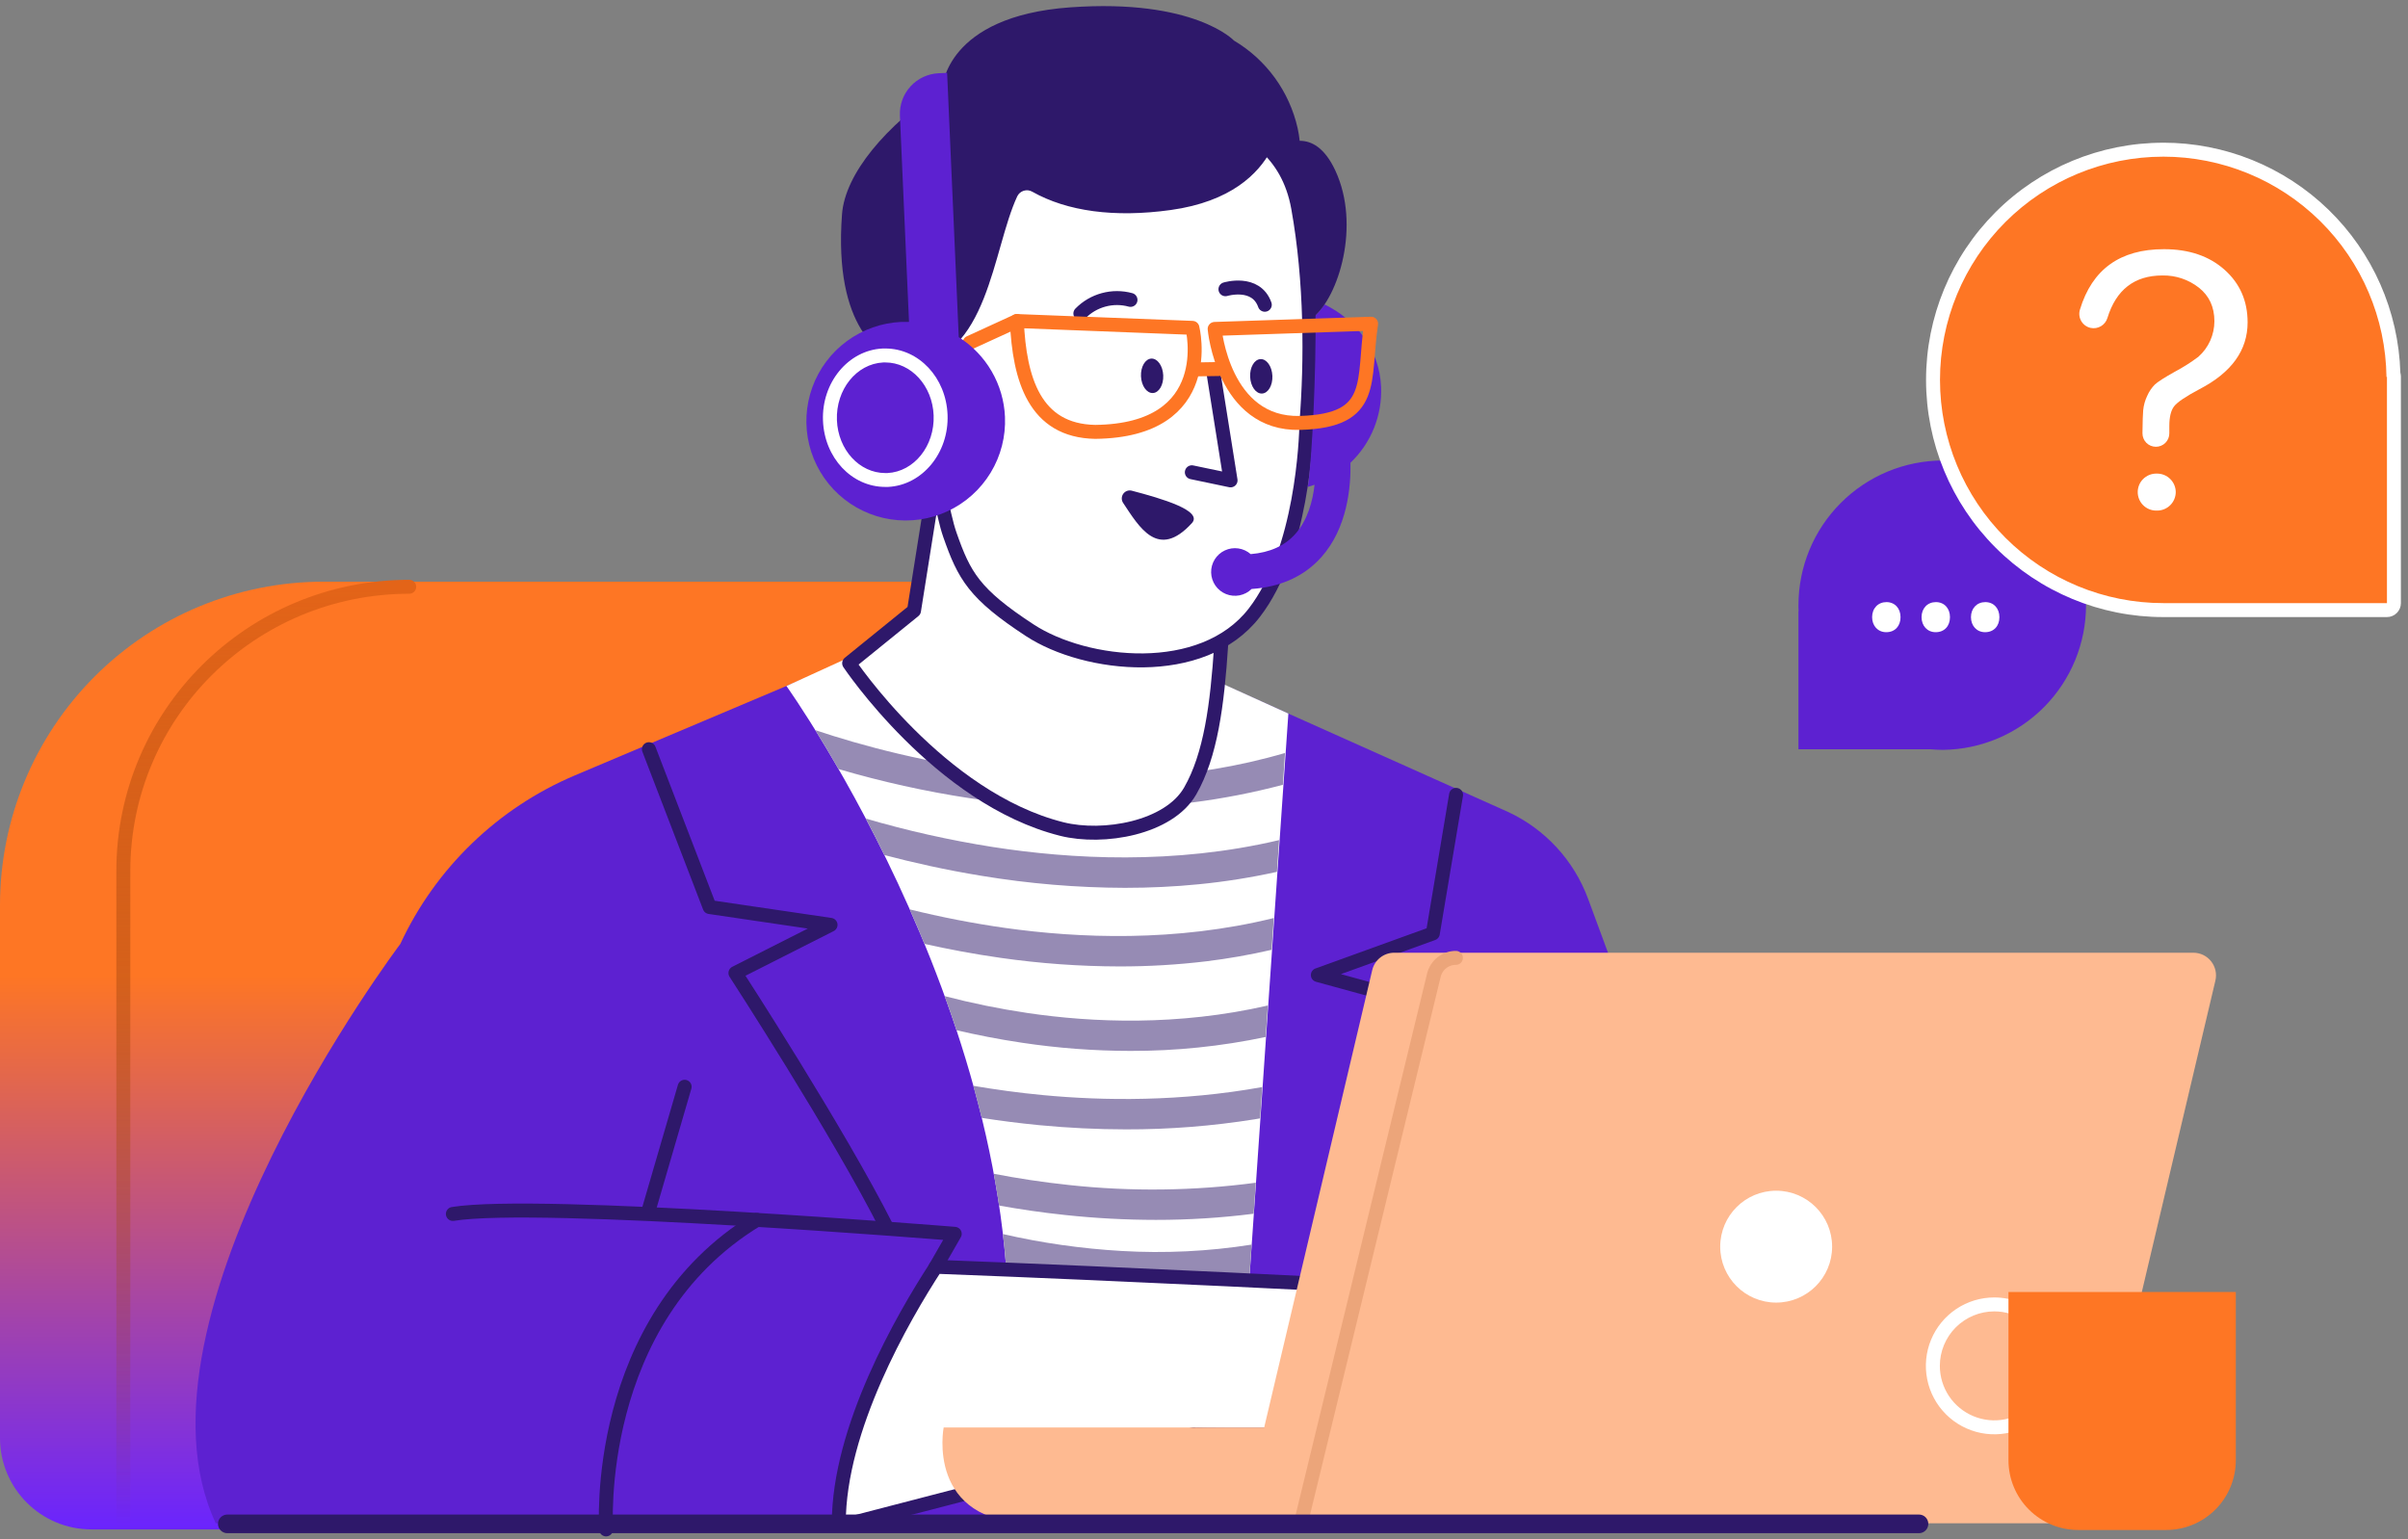
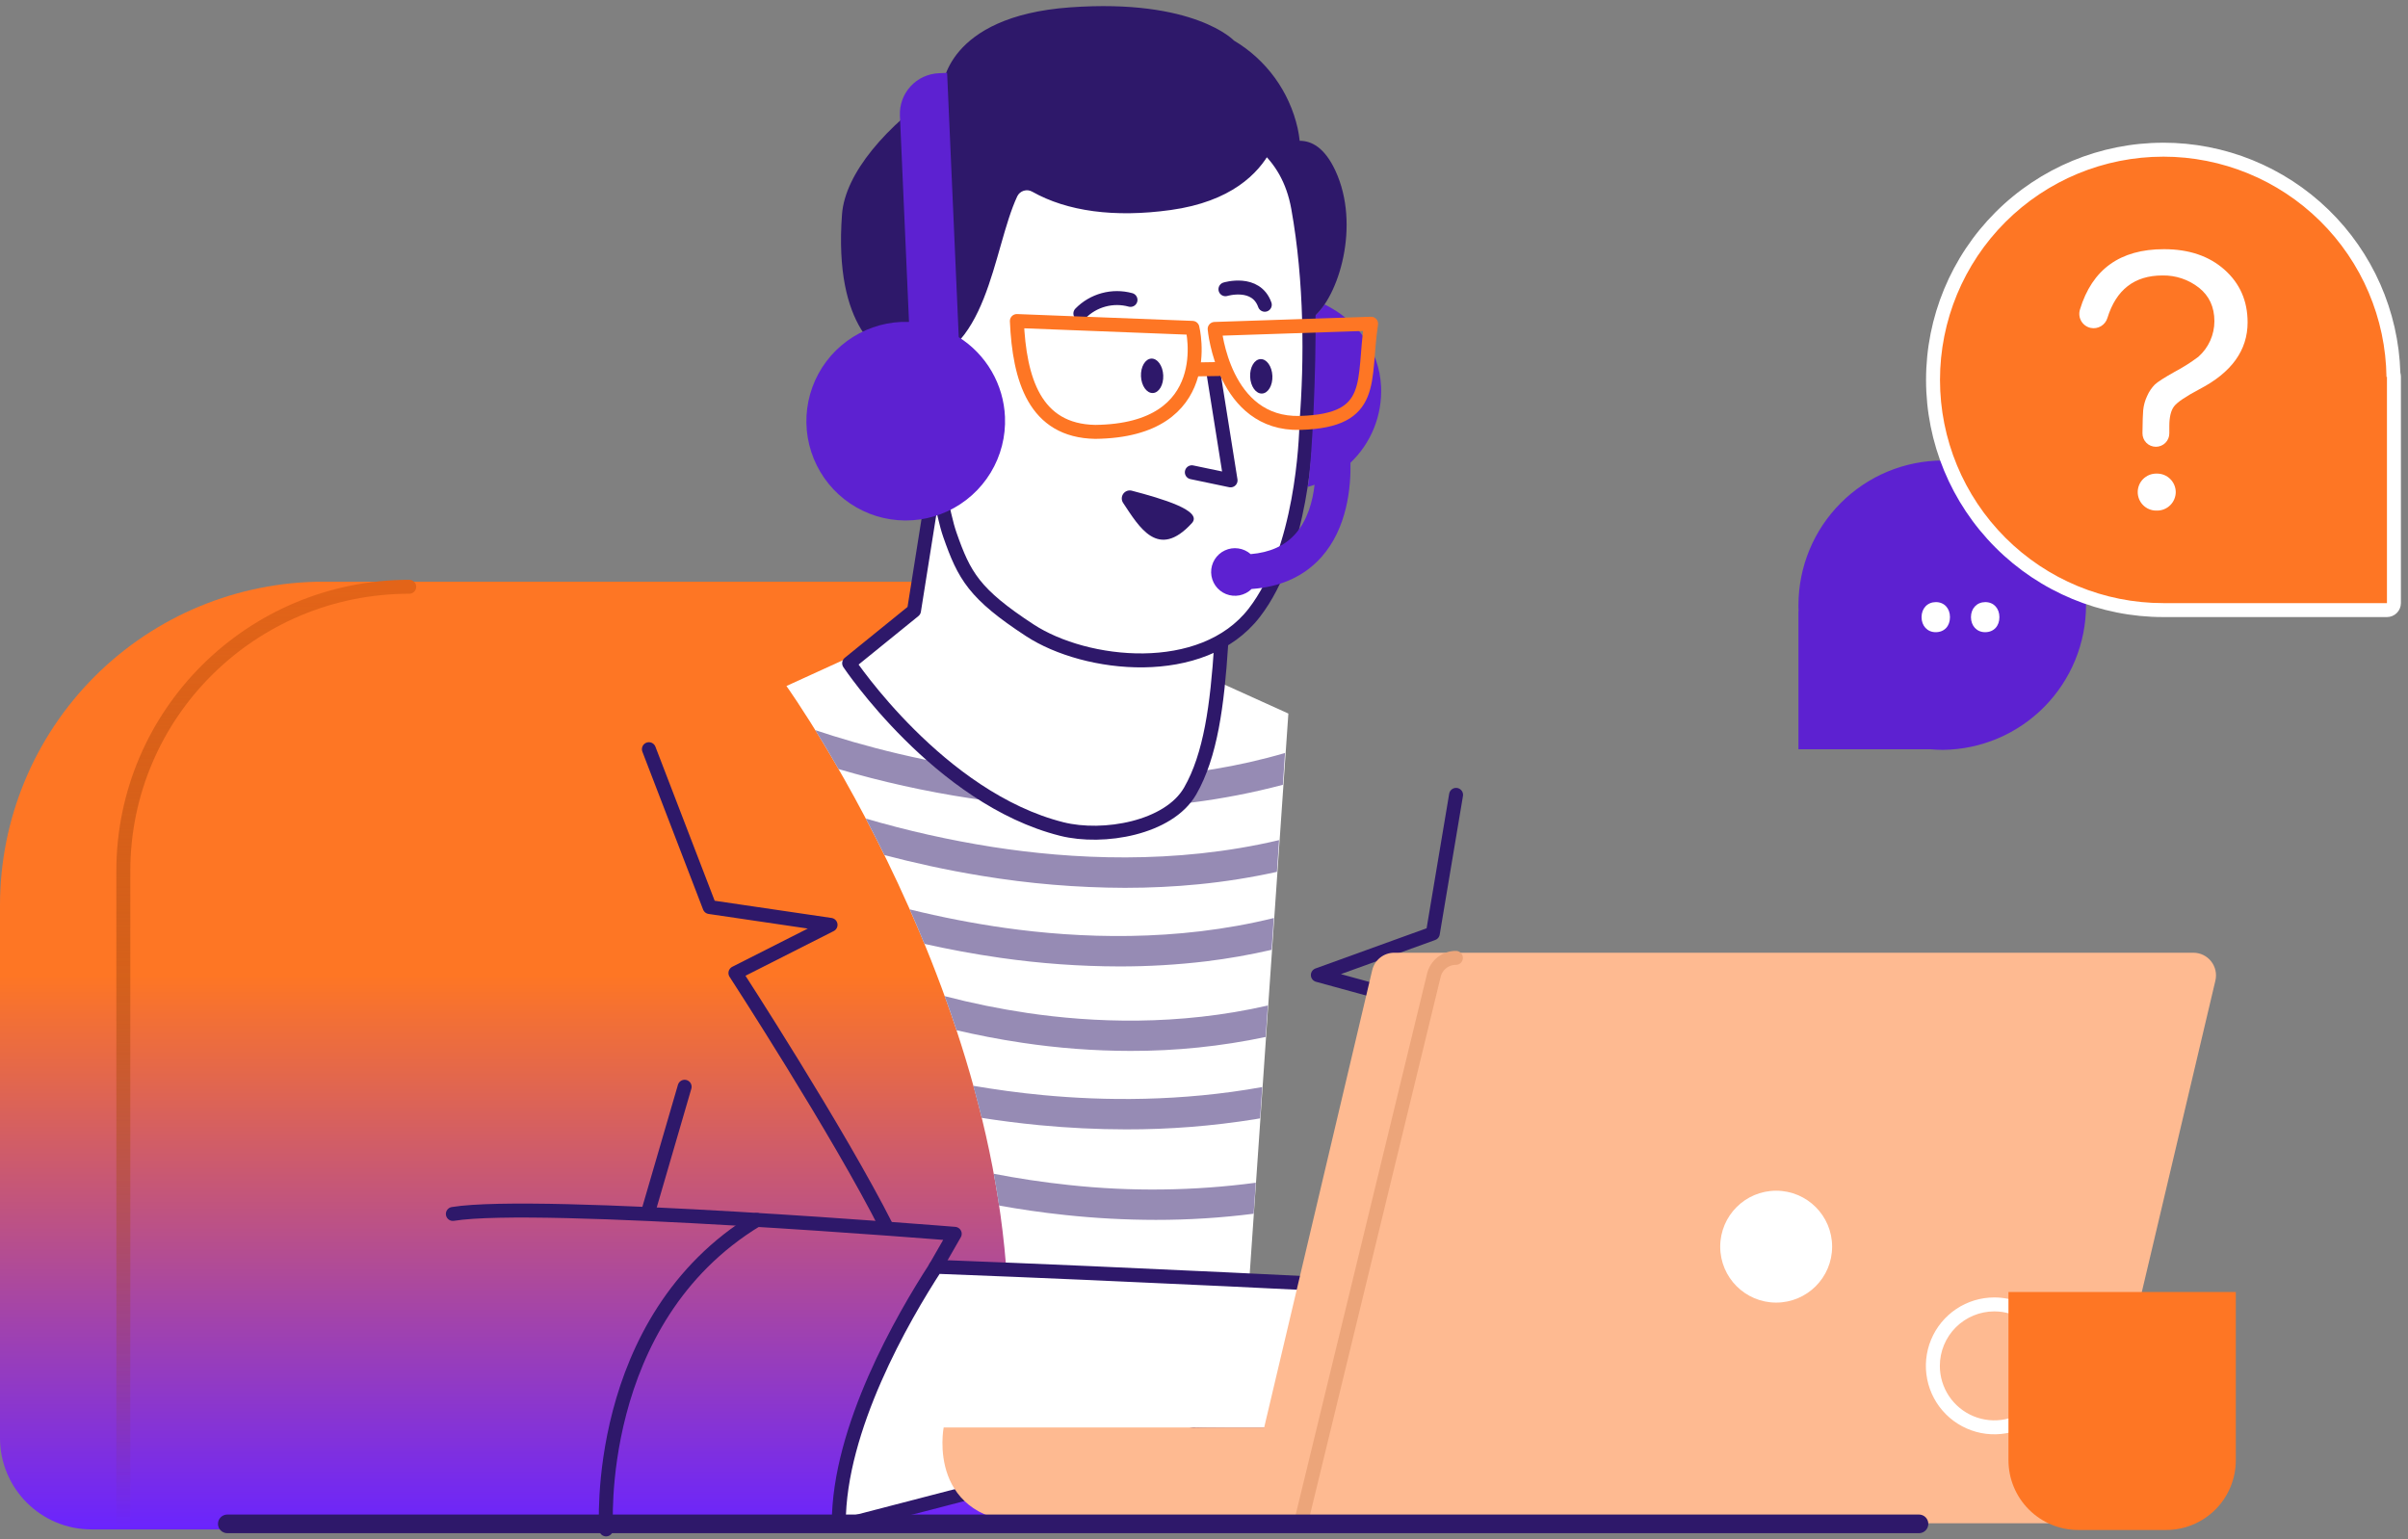
<svg xmlns="http://www.w3.org/2000/svg" width="158" height="101" viewBox="0 0 158 101" fill="none">
  <rect x="0" y="0" width="158" height="101" fill="#808080" stroke="none" />
  <path d="M21.224 38.172H78.022V100.364H6C2.686 100.364 0 97.678 0 94.364V59.395C0 53.767 2.236 48.368 6.216 44.388C10.197 40.408 15.595 38.172 21.224 38.172Z" fill="url(#paint0_linear_14911_26882)" />
  <path d="M8.092 100.364V57.164C8.092 46.859 16.484 38.506 26.851 38.506" stroke="url(#paint1_linear_14911_26882)" stroke-width="0.916" stroke-linecap="round" stroke-linejoin="round" />
-   <path d="M57.153 42.668L37.728 50.88C32.667 53.02 28.581 56.964 26.265 61.947C26.265 61.947 7.811 86.43 14.159 99.962H119.336L104.2 58.978C103.274 56.469 101.396 54.426 98.974 53.291L80.281 44.923L57.153 42.668Z" fill="#5D21D1" />
  <path d="M42.577 49.164L46.561 59.523L54.496 60.692L48.255 63.852C48.255 63.852 55.01 74.254 58.201 80.582" stroke="#2E186A" stroke-width="0.916" stroke-linecap="round" stroke-linejoin="round" />
  <path d="M95.54 52.161L94.014 61.255L86.47 63.985L93.21 65.835C93.21 65.835 85.945 85.563 85.663 89.451" stroke="#2E186A" stroke-width="0.916" stroke-linecap="round" stroke-linejoin="round" />
  <path d="M29.714 79.662C35.329 78.746 62.644 80.966 62.644 80.966L61.375 83.176" stroke="#2E186A" stroke-width="0.916" stroke-linecap="round" stroke-linejoin="round" />
  <path d="M42.577 79.364L44.922 71.316" stroke="#2E186A" stroke-width="0.916" stroke-linecap="round" stroke-linejoin="round" />
  <path d="M39.769 100.364C39.769 100.364 38.838 86.623 49.66 80.053" stroke="#2E186A" stroke-width="0.916" stroke-linecap="round" stroke-linejoin="round" />
  <path d="M55.84 43.082L51.602 45.018C51.602 45.018 68.281 68.303 65.948 91.649C68.793 97.24 81.443 91.649 81.443 91.649L84.536 46.825L79.453 44.524L55.84 43.082Z" fill="white" />
-   <path d="M82.121 81.676C79.296 82.121 76.431 82.26 73.576 82.091C70.96 81.939 68.361 81.569 65.807 80.983C65.887 81.674 65.955 82.368 66.011 83.066C68.445 83.588 70.916 83.923 73.401 84.069C74.274 84.119 75.138 84.144 75.995 84.145C77.999 84.149 80 84.005 81.983 83.715L82.121 81.676Z" fill="#968BB4" />
  <path d="M75.836 80.052C77.983 80.054 80.128 79.919 82.258 79.648L82.397 77.614C78.339 78.153 74.23 78.205 70.16 77.766C68.379 77.579 66.716 77.318 65.205 77.026C65.333 77.718 65.45 78.413 65.555 79.112C66.897 79.353 68.348 79.57 69.89 79.732C71.865 79.944 73.85 80.05 75.836 80.052Z" fill="#968BB4" />
  <path d="M68.441 71.864C66.813 71.712 65.281 71.493 63.863 71.254C64.055 71.948 64.239 72.649 64.413 73.358C65.598 73.544 66.854 73.707 68.186 73.836C70.11 74.02 72.009 74.112 73.884 74.113C76.713 74.119 79.539 73.897 82.333 73.45L82.682 73.389L82.821 71.336C77.468 72.299 72.44 72.244 68.441 71.864Z" fill="#968BB4" />
  <path d="M74.172 68.964C77.155 68.971 80.13 68.664 83.049 68.049L83.19 65.984C77.281 67.339 71.686 67.107 67.412 66.475C65.584 66.204 63.773 65.835 61.984 65.369C62.252 66.104 62.511 66.85 62.763 67.608C64.082 67.913 65.52 68.2 67.058 68.428C69.413 68.782 71.79 68.961 74.172 68.964Z" fill="#968BB4" />
  <path d="M83.579 60.244C77.148 61.831 70.779 61.575 65.928 60.89C63.83 60.591 61.748 60.186 59.691 59.677C60.017 60.41 60.339 61.165 60.657 61.941C62.197 62.285 63.871 62.603 65.65 62.857C68.236 63.227 70.844 63.415 73.457 63.42C75.362 63.422 77.266 63.31 79.157 63.083C80.596 62.907 82.025 62.655 83.437 62.329L83.579 60.244Z" fill="#968BB4" />
  <path d="M83.926 55.131C77.06 56.755 70.259 56.383 65.114 55.578C62.308 55.136 59.533 54.514 56.807 53.717C57.206 54.475 57.613 55.273 58.027 56.111C59.892 56.602 62.051 57.09 64.406 57.474C67.514 57.989 70.659 58.253 73.81 58.262C75.456 58.262 77.07 58.185 78.644 58.029C80.373 57.86 82.09 57.587 83.786 57.213L83.926 55.131Z" fill="#968BB4" />
  <path d="M84.175 51.501L84.317 49.413C71.909 53.043 59.303 49.86 53.494 47.914C53.952 48.645 54.462 49.499 55.02 50.468C57.851 51.3 60.734 51.939 63.651 52.383C66.454 52.809 69.286 53.026 72.122 53.032C76.19 53.054 80.243 52.54 84.175 51.501Z" fill="#968BB4" />
  <path d="M61.332 31.516L59.972 40.074L55.717 43.523C55.717 43.523 61.63 52.387 69.671 54.404C72.396 55.087 76.69 54.344 78.09 51.911C79.438 49.568 79.869 46.265 80.126 42.334C80.258 40.347 61.332 31.516 61.332 31.516Z" fill="white" stroke="#2E186A" stroke-width="0.916" stroke-linecap="round" stroke-linejoin="round" />
  <path d="M85.177 13.624C83.854 6.271 74.741 7.229 73.412 7.396C61.163 8.922 60.595 19.214 60.67 22.102L60.136 22.168C60.136 22.168 60.197 22.661 60.3 23.457C58.715 23.843 55.86 25.094 56.791 29.049C57.497 32.048 59.74 32.318 61.591 31.968C61.839 33.294 62.092 34.427 62.325 35.093C63.268 37.785 63.915 38.972 67.577 41.365C71.24 43.758 78.892 44.611 82.295 40.216C85.447 36.146 85.702 28.814 85.722 27.753C86.041 23.68 86.048 18.466 85.177 13.624Z" fill="white" stroke="#2E186A" stroke-width="0.916" stroke-linecap="round" stroke-linejoin="round" />
  <path d="M90.619 25.374C90.511 22.932 88.968 20.981 86.908 19.977C86.739 20.234 86.54 20.47 86.316 20.681C86.365 24.048 86.1 30.166 85.81 31.95C85.962 31.91 86.115 31.863 86.255 31.811C86.132 32.893 85.797 34.14 84.989 35.043C84.291 35.821 83.327 36.256 82.064 36.363C81.835 36.162 81.554 36.032 81.252 35.989C80.951 35.945 80.644 35.991 80.369 36.12C80.093 36.248 79.861 36.455 79.701 36.713C79.541 36.972 79.46 37.272 79.468 37.576C79.476 37.88 79.573 38.175 79.746 38.425C79.919 38.675 80.161 38.869 80.443 38.983C80.725 39.097 81.034 39.127 81.333 39.068C81.631 39.009 81.906 38.865 82.123 38.652C84.038 38.516 85.573 37.819 86.693 36.569C88.419 34.645 88.643 31.918 88.611 30.366C89.283 29.726 89.81 28.949 90.156 28.087C90.502 27.226 90.66 26.301 90.619 25.374Z" fill="#5D21D1" />
  <path d="M79.614 24.431L80.743 31.524L78.202 30.992" stroke="#2E186A" stroke-width="0.916" stroke-linecap="round" stroke-linejoin="round" />
  <path d="M82.807 25.825C83.21 25.807 83.515 25.287 83.487 24.663C83.46 24.039 83.111 23.548 82.708 23.566C82.305 23.583 82 24.103 82.027 24.727C82.054 25.351 82.403 25.843 82.807 25.825Z" fill="#2E186A" />
  <path d="M75.645 25.792C76.048 25.774 76.353 25.254 76.325 24.63C76.298 24.006 75.949 23.515 75.546 23.532C75.142 23.55 74.838 24.07 74.865 24.694C74.892 25.318 75.241 25.809 75.645 25.792Z" fill="#2E186A" />
  <path d="M70.888 20.573C71.306 20.144 71.832 19.835 72.411 19.678C72.989 19.521 73.599 19.521 74.177 19.68" stroke="#2E186A" stroke-width="0.916" stroke-linecap="round" stroke-linejoin="round" />
  <path d="M80.407 18.98C80.407 18.98 82.411 18.37 82.989 19.999" stroke="#2E186A" stroke-width="0.916" stroke-linecap="round" stroke-linejoin="round" />
  <path d="M78.203 34.331C75.984 36.757 74.75 34.589 73.695 33.004C73.635 32.915 73.603 32.81 73.605 32.703C73.606 32.597 73.639 32.493 73.701 32.405C73.763 32.318 73.849 32.252 73.95 32.215C74.05 32.179 74.159 32.174 74.263 32.201C76.253 32.724 78.952 33.513 78.203 34.331Z" fill="#2E186A" />
  <path d="M87.617 11.19C86.909 9.671 86.042 9.236 85.279 9.24C85.249 8.962 85.204 8.685 85.144 8.412C84.875 7.22 84.366 6.095 83.648 5.106C82.929 4.117 82.017 3.286 80.966 2.662C80.966 2.662 78.376 -0.104 70.213 0.483C62.049 1.071 61.839 5.741 61.839 5.741C58.131 8.245 55.448 11.387 55.248 14.065C54.69 21.58 57.842 23.405 59.156 23.831C59.298 23.768 59.437 23.715 59.574 23.665C59.607 23.767 59.649 23.866 59.701 23.96C64.846 23.611 65.119 16.366 66.746 12.884C66.788 12.797 66.847 12.719 66.92 12.656C66.994 12.593 67.079 12.546 67.171 12.517C67.264 12.489 67.361 12.479 67.457 12.49C67.553 12.501 67.646 12.531 67.73 12.579C70.019 13.871 73.124 14.294 76.809 13.783C80.792 13.232 82.574 11.377 83.371 9.909C83.396 9.935 83.422 9.962 83.447 9.99L83.555 10.11L83.606 10.166L83.697 10.276L83.76 10.354C83.785 10.388 83.811 10.423 83.839 10.456L83.908 10.55C83.932 10.582 83.955 10.614 83.978 10.647L84.051 10.752C84.072 10.783 84.092 10.813 84.112 10.845L84.19 10.966L84.242 11.052C84.269 11.097 84.297 11.143 84.323 11.189L84.367 11.268L84.449 11.421C84.462 11.445 84.474 11.468 84.484 11.491C84.513 11.549 84.542 11.608 84.57 11.666C84.858 12.287 85.063 12.942 85.18 13.615C85.595 16.02 85.832 18.453 85.89 20.893C85.942 20.898 85.996 20.893 86.046 20.876C86.097 20.86 86.143 20.833 86.183 20.797C87.812 19.496 89.3 14.805 87.617 11.19Z" fill="#2E186A" />
  <path d="M78.24 21.515C78.24 21.515 79.935 28.251 71.865 28.341C67.88 28.273 66.887 24.867 66.721 21.067L78.24 21.515Z" stroke="#FE7624" stroke-width="0.916" stroke-linecap="round" stroke-linejoin="round" />
-   <path d="M66.722 21.067L63.627 22.486" stroke="#FE7624" stroke-width="0.916" stroke-linecap="round" stroke-linejoin="round" />
  <path d="M79.971 24.217L78.359 24.243" stroke="#FE7624" stroke-width="0.916" stroke-linecap="round" stroke-linejoin="round" />
  <path d="M79.699 21.585C79.699 21.585 80.262 27.896 85.307 27.753C90.352 27.609 89.398 25.006 89.964 21.243L79.699 21.585Z" stroke="#FE7624" stroke-width="0.916" stroke-linecap="round" stroke-linejoin="round" />
  <path d="M65.941 27.354C65.896 26.302 65.596 25.277 65.067 24.367C64.539 23.456 63.798 22.687 62.908 22.126L62.145 4.781L61.592 4.806C60.887 4.837 60.222 5.146 59.745 5.667C59.267 6.188 59.017 6.877 59.047 7.583L59.644 21.125C59.477 21.125 59.311 21.125 59.143 21.125C57.855 21.181 56.613 21.619 55.574 22.381C54.534 23.143 53.744 24.197 53.303 25.409C52.862 26.62 52.791 27.935 53.097 29.187C53.404 30.439 54.075 31.573 55.025 32.444C55.975 33.314 57.163 33.884 58.437 34.08C59.711 34.276 61.015 34.09 62.183 33.545C63.352 33.001 64.332 32.121 65.001 31.019C65.67 29.917 65.997 28.642 65.941 27.354Z" fill="#5D21D1" />
-   <path d="M58.089 23.785C59.78 23.785 61.185 25.311 61.26 27.258C61.336 29.261 59.978 30.956 58.227 31.043C58.179 31.043 58.132 31.043 58.085 31.043C56.395 31.043 54.989 29.517 54.914 27.572C54.838 25.568 56.196 23.873 57.949 23.786C57.996 23.786 58.042 23.786 58.089 23.786M58.089 22.871C58.027 22.871 57.966 22.871 57.903 22.871C55.656 22.984 53.904 25.108 54 27.601C54.093 30.042 55.887 31.953 58.085 31.953C58.148 31.953 58.21 31.953 58.272 31.953C60.52 31.841 62.27 29.716 62.174 27.223C62.081 24.781 60.286 22.869 58.089 22.869V22.871Z" fill="white" />
  <path d="M89.475 84.394C89.475 84.394 74.936 83.643 61.409 83.129C59.224 86.486 55.037 93.749 55.037 99.963H55.84L78.347 94.118C78.609 94.205 92.995 94.118 92.995 94.118L89.475 84.394Z" fill="white" stroke="#2E186A" stroke-width="0.916" stroke-linecap="round" stroke-linejoin="round" />
  <path d="M127.499 30.219C124.981 30.219 122.566 31.22 120.786 33.001C119.005 34.781 118.005 37.196 118.005 39.714C118.005 39.849 118.005 39.983 118.016 40.116L118.005 40.105V49.17H126.678C126.95 49.193 127.223 49.208 127.499 49.208C129.996 49.177 132.381 48.163 134.135 46.385C135.89 44.608 136.874 42.211 136.874 39.714C136.874 37.216 135.89 34.819 134.135 33.042C132.381 31.265 129.996 30.25 127.499 30.219Z" fill="#5D21D1" />
-   <path d="M122.838 40.499C122.838 39.919 123.23 39.512 123.778 39.512C124.326 39.512 124.703 39.919 124.703 40.499C124.703 41.079 124.342 41.486 123.763 41.486C123.213 41.486 122.838 41.063 122.838 40.499Z" fill="white" />
  <path d="M126.082 40.499C126.082 39.919 126.473 39.512 127.022 39.512C127.571 39.512 127.947 39.919 127.947 40.499C127.947 41.079 127.587 41.486 127.007 41.486C126.457 41.486 126.082 41.063 126.082 40.499Z" fill="white" />
  <path d="M129.324 40.499C129.324 39.919 129.716 39.512 130.266 39.512C130.815 39.512 131.19 39.919 131.19 40.499C131.19 41.079 130.829 41.486 130.249 41.486C129.701 41.486 129.324 41.063 129.324 40.499Z" fill="white" />
  <path d="M141.941 40.036C138.97 40.035 136.065 39.158 133.59 37.514C131.115 35.871 129.179 33.534 128.026 30.796C126.872 28.058 126.551 25.041 127.103 22.122C127.655 19.202 129.056 16.511 131.13 14.383C133.205 12.256 135.86 10.788 138.765 10.162C141.669 9.536 144.694 9.781 147.46 10.865C150.226 11.95 152.611 13.826 154.316 16.259C156.022 18.692 156.972 21.573 157.048 24.544C157.069 24.598 157.081 24.657 157.081 24.716V39.578C157.081 39.699 157.033 39.816 156.947 39.902C156.861 39.987 156.745 40.036 156.623 40.036H141.941Z" fill="#FE7624" />
  <path d="M141.94 10.28C145.793 10.28 149.492 11.798 152.234 14.506C154.976 17.214 156.54 20.893 156.588 24.747L156.619 24.716V39.578H141.941C138.056 39.578 134.33 38.035 131.583 35.288C128.836 32.541 127.292 28.815 127.292 24.93C127.292 21.045 128.836 17.319 131.583 14.572C134.33 11.825 138.056 10.281 141.941 10.281M141.941 9.366C137.813 9.366 133.854 11.006 130.936 13.924C128.017 16.843 126.377 20.802 126.377 24.93C126.377 29.058 128.017 33.016 130.936 35.935C133.854 38.854 137.813 40.494 141.941 40.494H156.619C156.861 40.494 157.094 40.397 157.266 40.226C157.438 40.054 157.534 39.821 157.534 39.578V24.716C157.534 24.631 157.522 24.545 157.499 24.463C157.378 20.416 155.685 16.576 152.779 13.757C149.873 10.938 145.983 9.362 141.935 9.364L141.941 9.366Z" fill="white" />
  <path d="M141.454 29.319C141.338 29.318 141.223 29.295 141.116 29.25C141.009 29.205 140.912 29.14 140.83 29.057C140.749 28.974 140.684 28.876 140.641 28.768C140.597 28.66 140.576 28.545 140.577 28.429C140.586 27.666 140.601 27.159 140.624 26.924C140.656 26.596 140.745 26.275 140.888 25.977C141.008 25.702 141.177 25.451 141.387 25.237C141.572 25.062 142.009 24.781 142.698 24.395C143.238 24.109 143.755 23.782 144.244 23.415C144.574 23.123 144.839 22.764 145.021 22.361C145.202 21.959 145.296 21.523 145.297 21.082C145.297 20.147 144.958 19.413 144.28 18.878C143.599 18.343 142.753 18.06 141.886 18.077C140.055 18.077 138.852 19.007 138.278 20.865C138.209 21.092 138.058 21.285 137.855 21.406C137.651 21.527 137.409 21.567 137.177 21.518C137.05 21.491 136.929 21.437 136.823 21.36C136.717 21.283 136.629 21.186 136.562 21.073C136.496 20.96 136.454 20.835 136.439 20.705C136.424 20.575 136.436 20.444 136.474 20.319C137.272 17.674 139.109 16.352 141.984 16.352C143.626 16.352 144.951 16.801 145.96 17.699C146.97 18.597 147.475 19.749 147.476 21.154C147.476 22.985 146.425 24.445 144.323 25.536C143.408 26.021 142.848 26.401 142.645 26.674C142.441 26.948 142.339 27.377 142.339 27.962V28.429C142.341 28.546 142.319 28.662 142.275 28.77C142.231 28.878 142.166 28.977 142.084 29.059C142.001 29.142 141.903 29.208 141.795 29.252C141.687 29.297 141.571 29.319 141.454 29.319ZM142.761 32.292C142.759 32.615 142.629 32.923 142.4 33.151C142.172 33.378 141.862 33.506 141.54 33.506H141.477C141.318 33.506 141.16 33.474 141.013 33.413C140.866 33.352 140.733 33.263 140.62 33.15C140.508 33.038 140.418 32.904 140.358 32.757C140.297 32.609 140.266 32.452 140.266 32.292C140.266 32.133 140.297 31.976 140.358 31.828C140.418 31.681 140.508 31.547 140.62 31.435C140.733 31.322 140.866 31.233 141.013 31.172C141.16 31.111 141.318 31.079 141.477 31.079H141.54C141.862 31.079 142.172 31.207 142.4 31.434C142.629 31.662 142.759 31.97 142.761 32.292Z" fill="white" />
  <path d="M143.919 62.52H91.482C91.148 62.52 90.823 62.633 90.561 62.84C90.299 63.048 90.115 63.338 90.038 63.663L82.948 93.676H61.918C61.918 93.676 60.697 99.963 67.799 99.963H135.776C136.11 99.963 136.434 99.85 136.696 99.643C136.958 99.436 137.142 99.146 137.219 98.821L145.363 64.346C145.414 64.128 145.415 63.901 145.367 63.683C145.318 63.464 145.221 63.26 145.082 63.084C144.943 62.909 144.767 62.767 144.565 62.669C144.364 62.572 144.143 62.521 143.919 62.52Z" fill="#FEBA91" />
  <path d="M85.35 99.963L94.085 63.989C94.164 63.666 94.349 63.379 94.611 63.174C94.873 62.968 95.196 62.858 95.529 62.858" stroke="#ECA57A" stroke-width="0.916" stroke-linecap="round" stroke-linejoin="round" />
  <path d="M116.542 85.48C118.57 85.48 120.214 83.837 120.214 81.809C120.214 79.781 118.57 78.138 116.542 78.138C114.515 78.138 112.871 79.781 112.871 81.809C112.871 83.837 114.515 85.48 116.542 85.48Z" fill="white" />
  <path d="M130.856 86.057C131.563 86.057 132.255 86.266 132.843 86.659C133.431 87.052 133.889 87.61 134.16 88.263C134.431 88.917 134.502 89.636 134.364 90.329C134.226 91.023 133.886 91.66 133.385 92.16C132.885 92.66 132.248 93.001 131.555 93.139C130.861 93.277 130.142 93.206 129.489 92.935C128.835 92.664 128.277 92.206 127.884 91.618C127.491 91.029 127.282 90.338 127.282 89.631C127.283 88.683 127.659 87.774 128.329 87.104C129 86.434 129.908 86.058 130.856 86.057ZM130.856 85.142C129.968 85.142 129.099 85.405 128.361 85.898C127.622 86.392 127.047 87.094 126.707 87.914C126.367 88.735 126.278 89.638 126.452 90.509C126.625 91.38 127.053 92.18 127.681 92.808C128.309 93.436 129.11 93.864 129.981 94.037C130.852 94.21 131.755 94.121 132.576 93.781C133.396 93.441 134.097 92.865 134.591 92.126C135.084 91.387 135.347 90.519 135.347 89.631C135.345 88.44 134.871 87.299 134.029 86.458C133.188 85.616 132.046 85.143 130.856 85.142Z" fill="white" />
  <path d="M131.785 84.783H146.702V95.825C146.702 97.039 146.22 98.203 145.362 99.061C144.503 99.92 143.339 100.402 142.125 100.402H136.363C135.149 100.402 133.984 99.92 133.126 99.061C132.267 98.203 131.785 97.039 131.785 95.825V84.783Z" fill="#FE7624" />
  <path d="M14.914 100L125.914 100" stroke="#2E186A" stroke-width="1.221" stroke-linecap="round" stroke-linejoin="round" />
  <defs>
    <linearGradient id="paint0_linear_14911_26882" x1="39.011" y1="38.172" x2="39.011" y2="100.364" gradientUnits="userSpaceOnUse">
      <stop offset="0.415" stop-color="#FE7624" />
      <stop offset="1" stop-color="#6A24FE" />
    </linearGradient>
    <linearGradient id="paint1_linear_14911_26882" x1="17.471" y1="38.506" x2="17.471" y2="100.364" gradientUnits="userSpaceOnUse">
      <stop stop-color="#E36418" />
      <stop offset="1" stop-color="#7D370D" stop-opacity="0" />
    </linearGradient>
  </defs>
</svg>